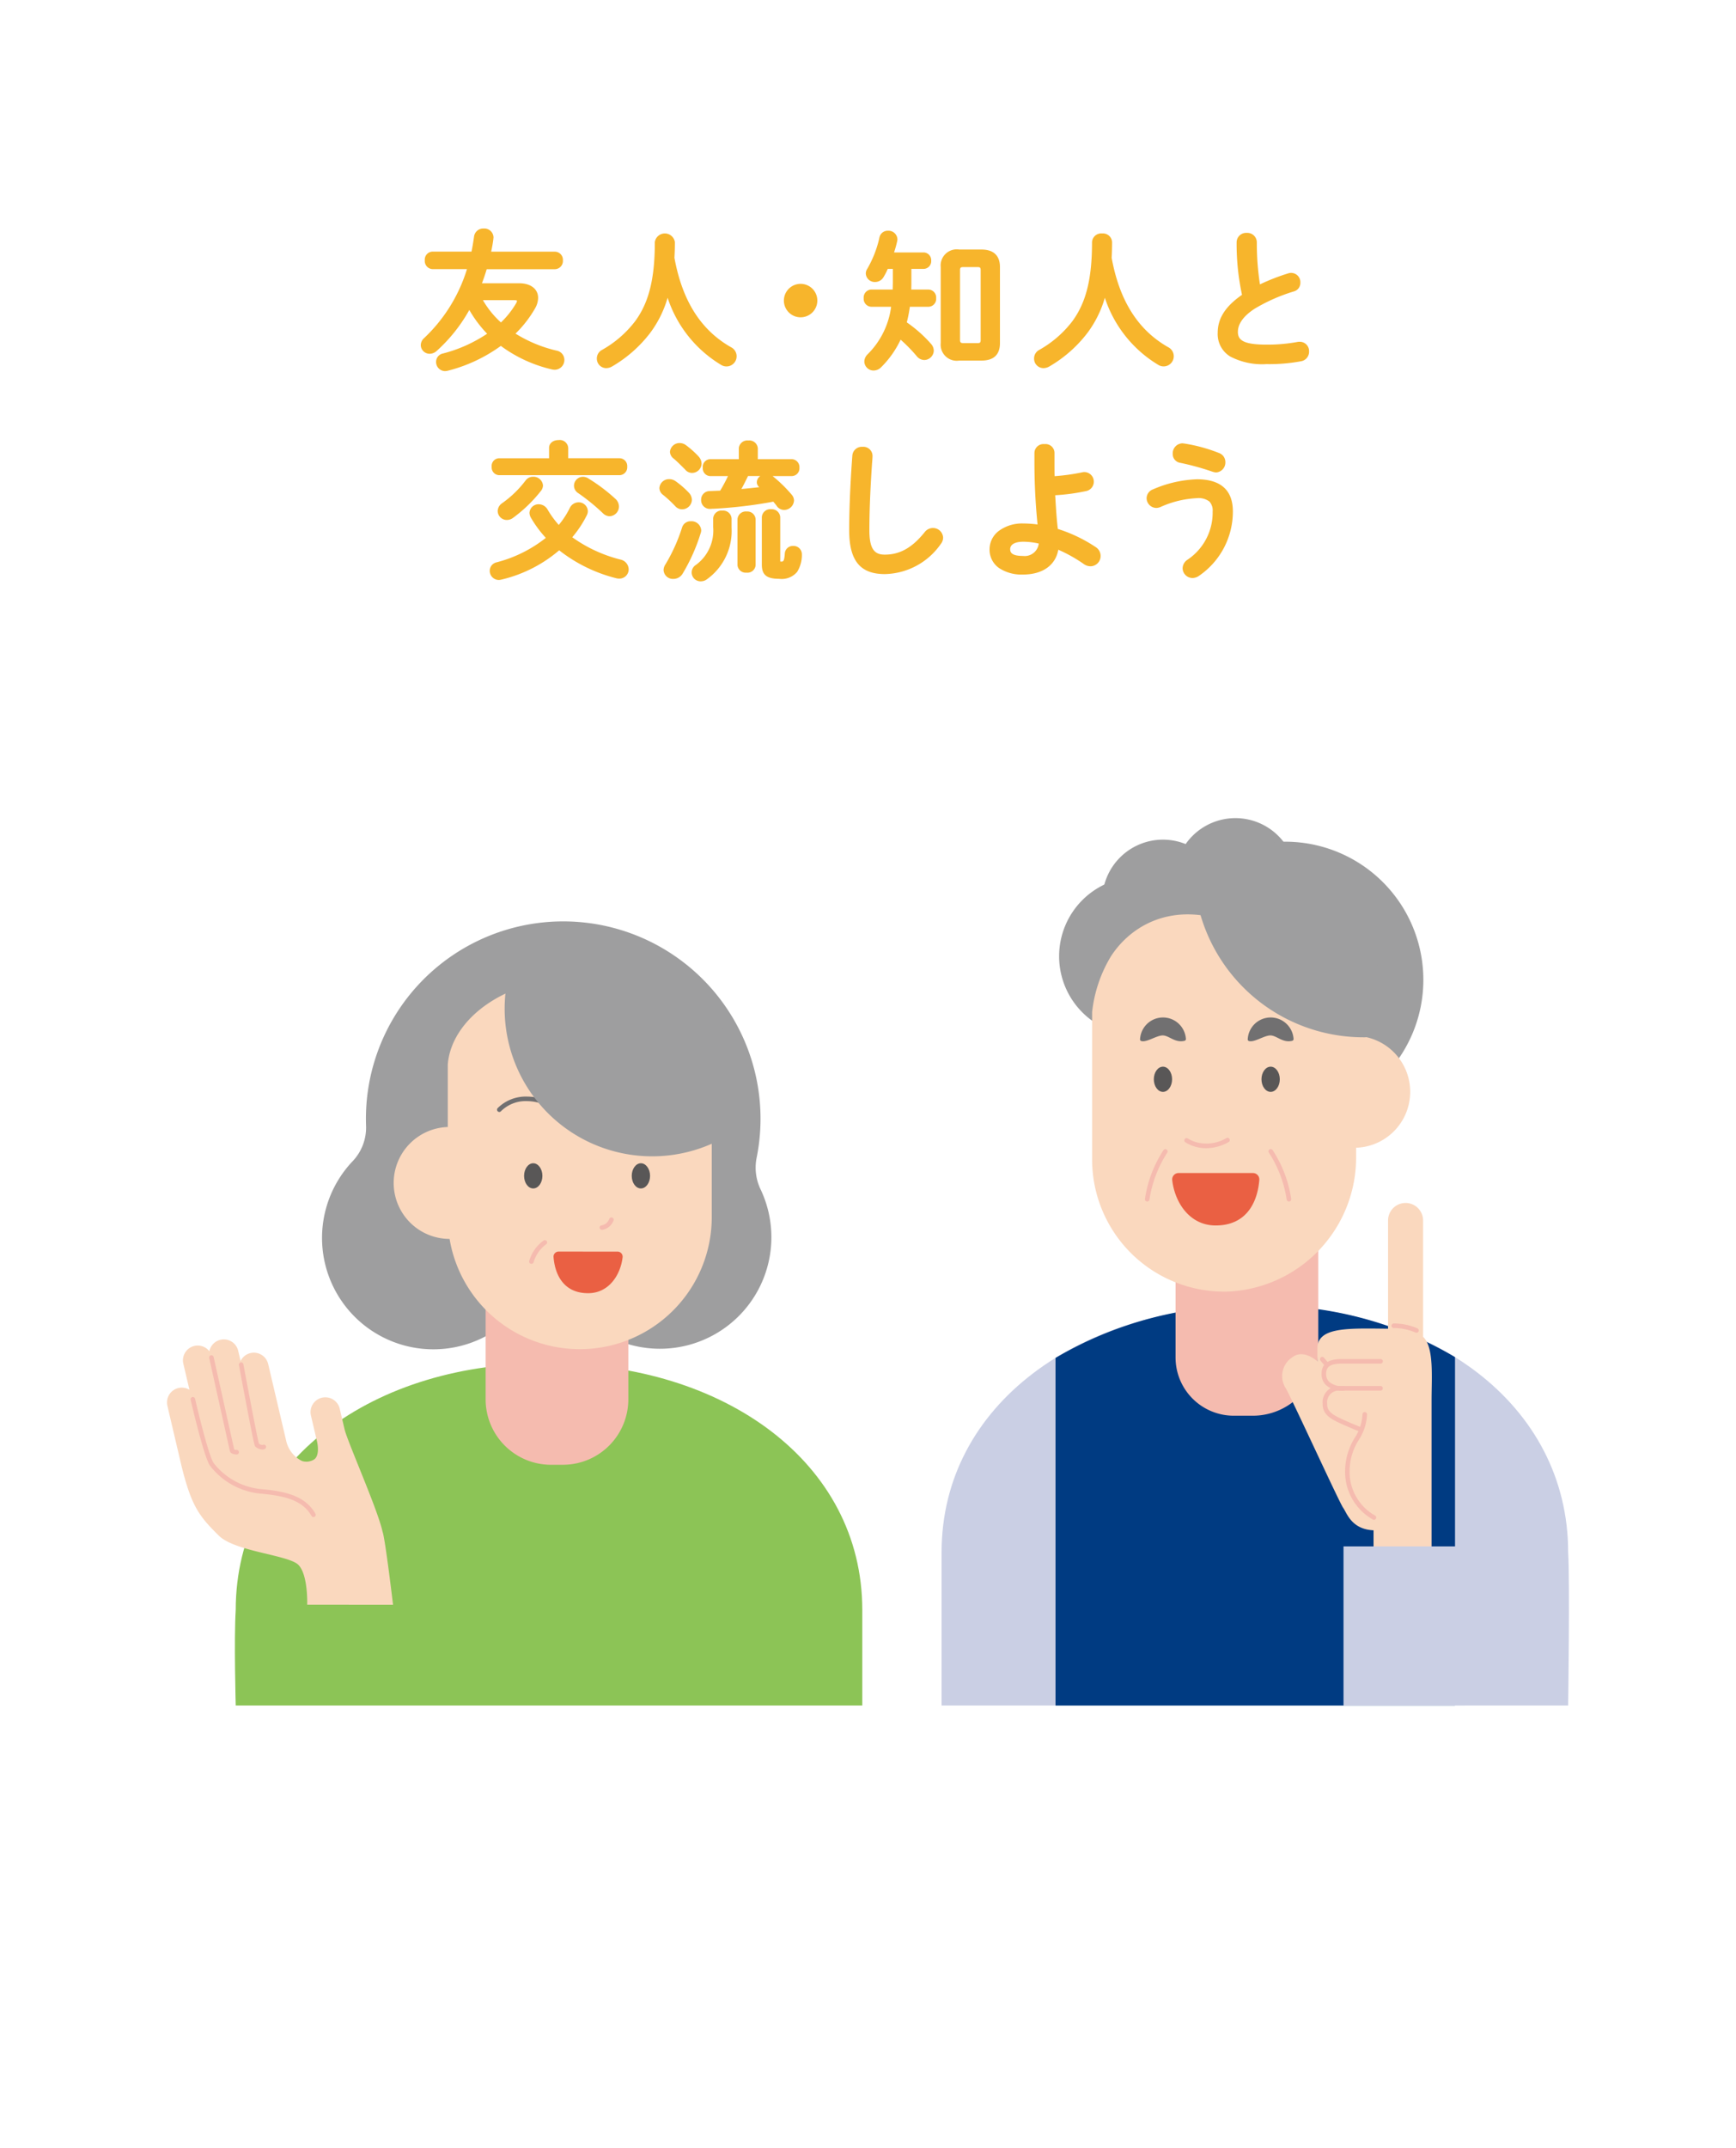
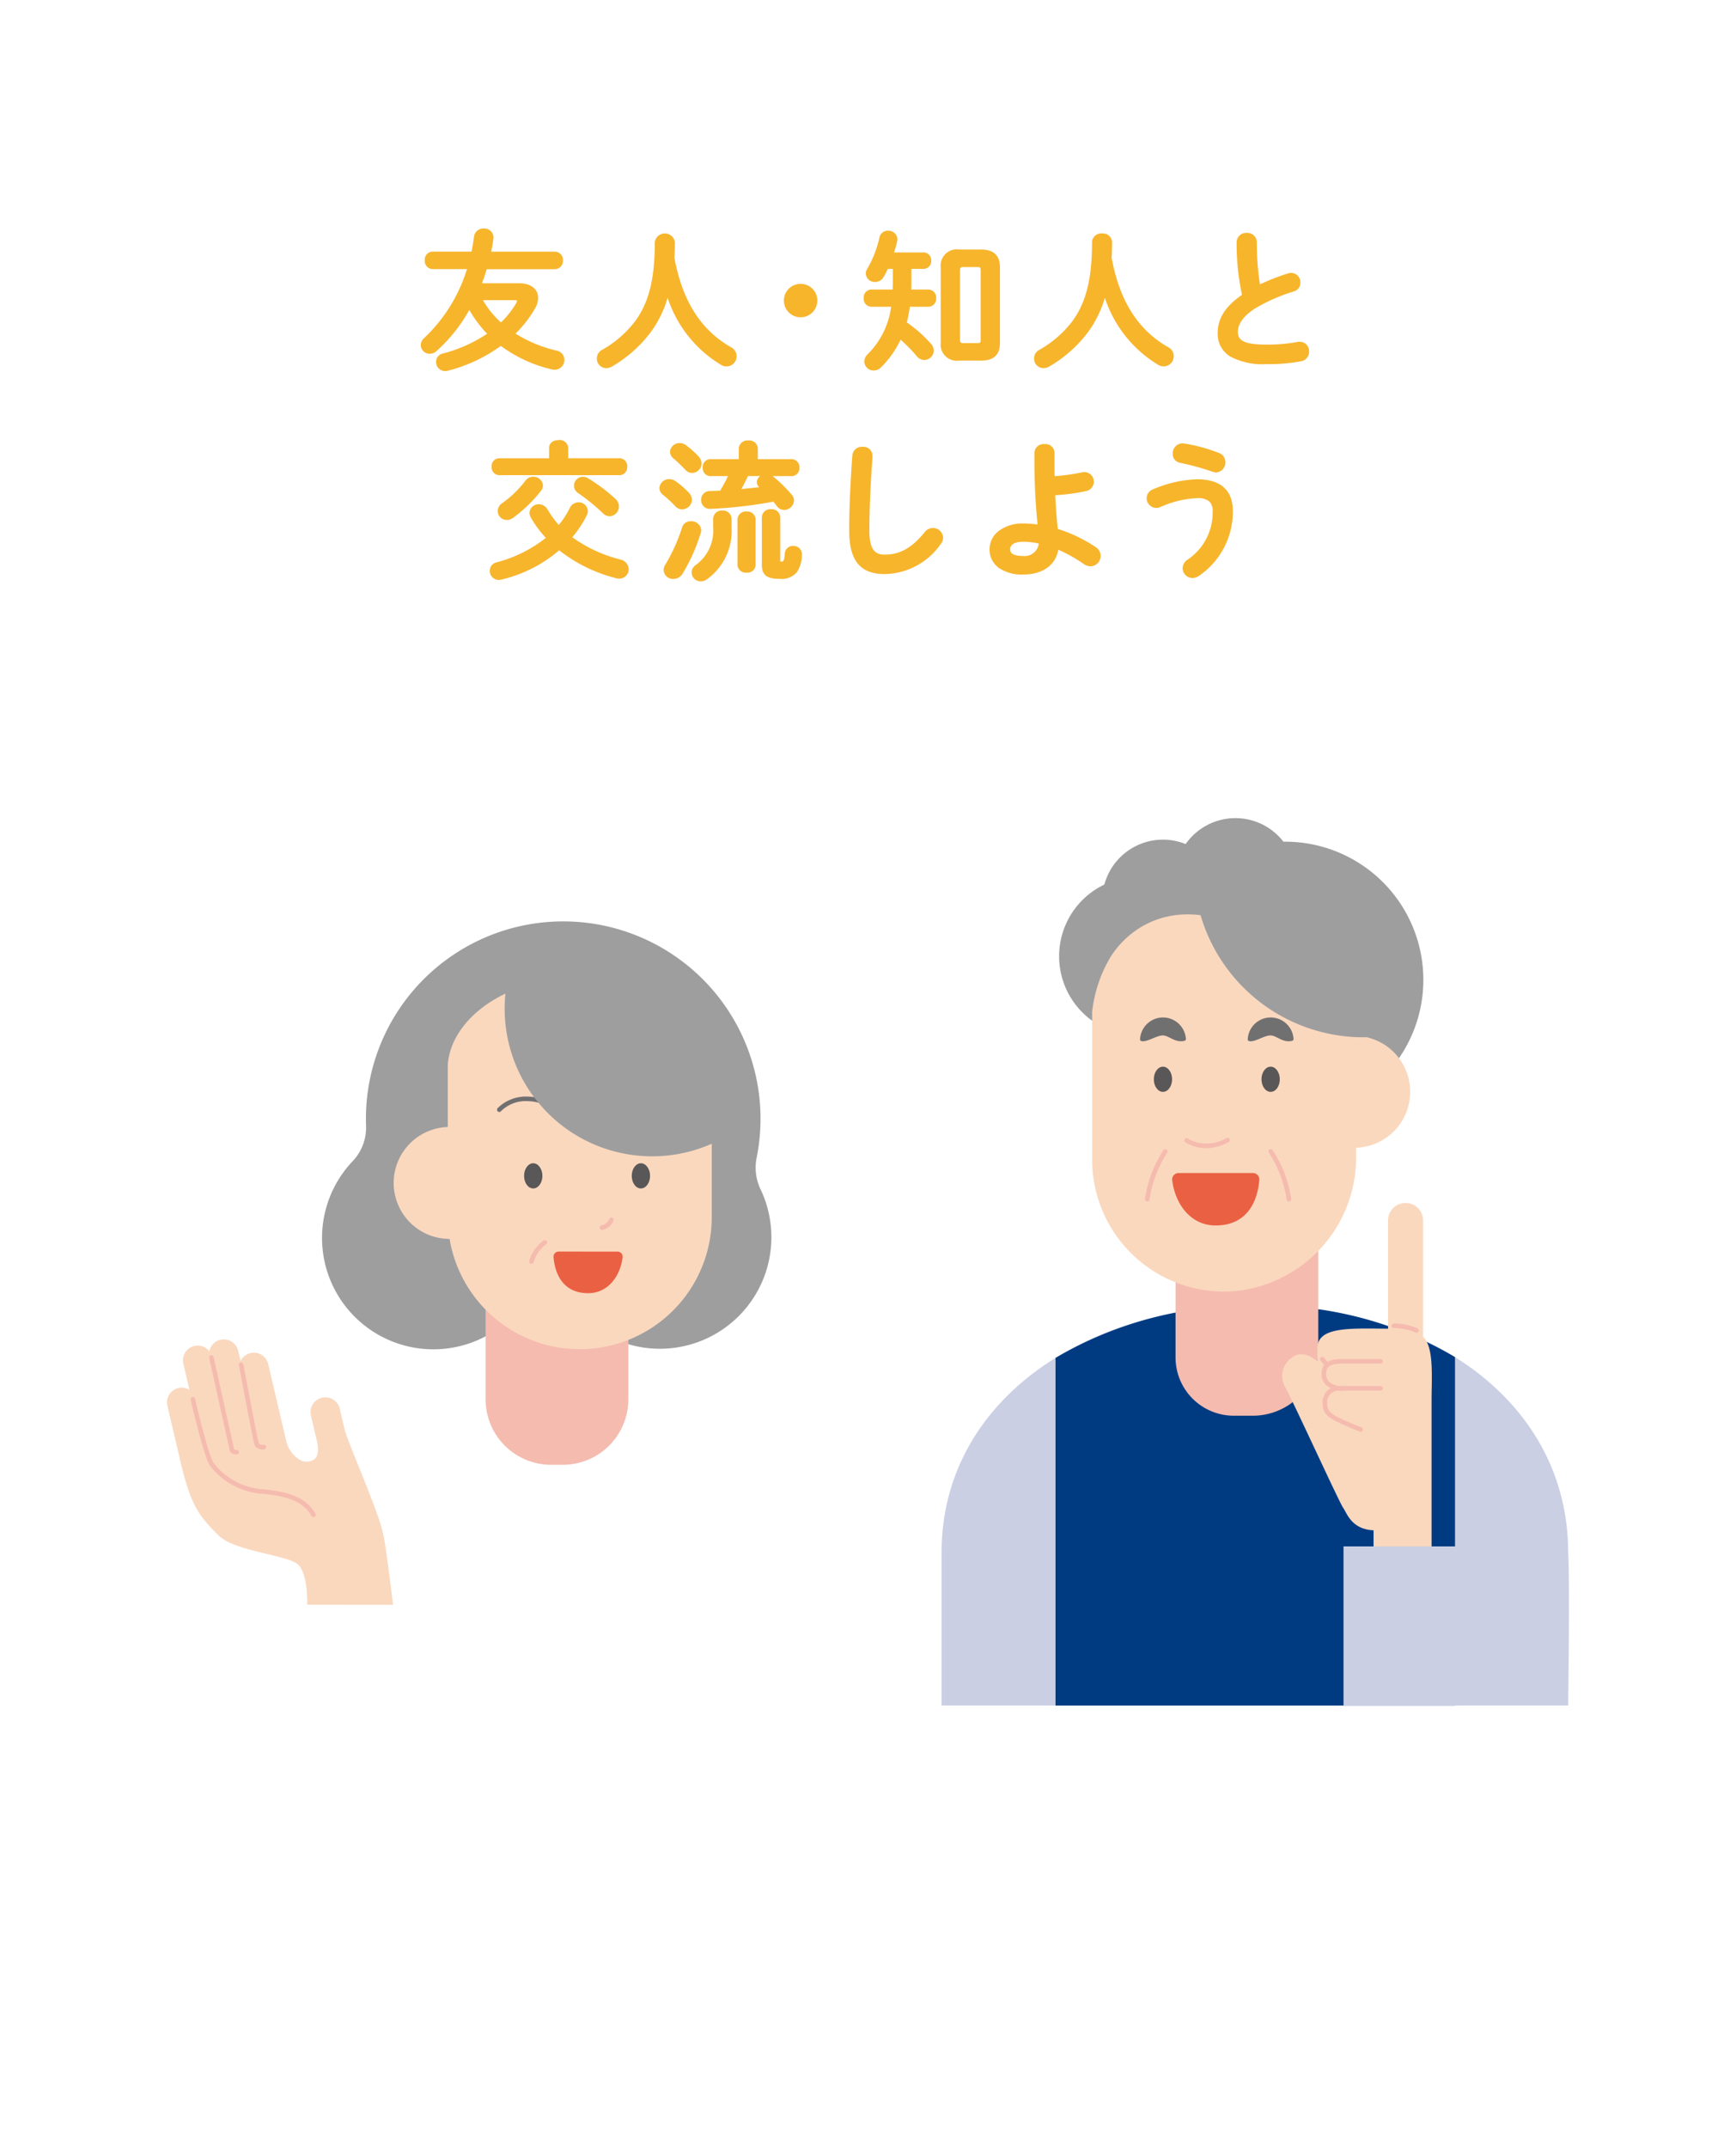
<svg xmlns="http://www.w3.org/2000/svg" width="190" height="235" viewBox="0 0 190 235">
  <defs>
    <clipPath id="clip-path">
      <rect id="長方形_8" data-name="長方形 8" width="153.436" height="161.587" fill="none" />
    </clipPath>
    <clipPath id="clip-tunagaru_02">
      <rect width="190" height="235" />
    </clipPath>
  </defs>
  <g id="tunagaru_02" clip-path="url(#clip-tunagaru_02)">
    <g id="グループ_13" data-name="グループ 13" transform="translate(18.282 25)">
      <g id="グループ_12" data-name="グループ 12" clip-path="url(#clip-path)">
        <path id="パス_90" data-name="パス 90" d="M38.537,6.14c1.2,0,1.924.575,1.924,1.448a2.21,2.21,0,0,1-.33,1.1A12.506,12.506,0,0,1,37.9,11.52a14.859,14.859,0,0,0,4.718,1.99.876.876,0,0,1,.723.855.921.921,0,0,1-.92.938,1.516,1.516,0,0,1-.248-.033,14.889,14.889,0,0,1-5.637-2.616,16.871,16.871,0,0,1-5.868,2.764,1.237,1.237,0,0,1-.229.033A.845.845,0,0,1,29.6,14.6a.788.788,0,0,1,.641-.773,15.666,15.666,0,0,0,5.03-2.287,13.022,13.022,0,0,1-2.186-2.929,17.342,17.342,0,0,1-3.666,4.673,1,1,0,0,1-.673.279.817.817,0,0,1-.822-.789.908.908,0,0,1,.329-.675,17.538,17.538,0,0,0,4.782-7.8H29.07a.736.736,0,0,1-.707-.807.727.727,0,0,1,.707-.806h4.373c.131-.575.229-1.184.311-1.793a.859.859,0,0,1,.9-.74.85.85,0,0,1,.92.839c0,.032-.016.082-.016.132a15.787,15.787,0,0,1-.279,1.562h7.166a.739.739,0,0,1,.724.806.749.749,0,0,1-.724.807H34.872c-.18.625-.394,1.232-.625,1.842ZM34.313,7.686a10.208,10.208,0,0,0,2.235,2.8,9.944,9.944,0,0,0,1.793-2.238.7.7,0,0,0,.114-.345c0-.148-.148-.214-.476-.214Z" fill="#f7b52c" />
        <path id="パス_91" data-name="パス 91" d="M34.658,0a1,1,0,0,1,1.073.991.441.441,0,0,1-.009.078.352.352,0,0,0-.007.054v.019c-.054.439-.135.906-.24,1.391h6.976a.893.893,0,0,1,.876.958.9.9,0,0,1-.876.96H34.986c-.137.464-.3.96-.519,1.537h4.07c1.261,0,2.076.628,2.076,1.6a2.372,2.372,0,0,1-.351,1.178,12.479,12.479,0,0,1-2.124,2.73,14.847,14.847,0,0,0,4.511,1.866,1.03,1.03,0,0,1,.839,1,1.072,1.072,0,0,1-1.073,1.09,1.547,1.547,0,0,1-.277-.036h-.005a15.128,15.128,0,0,1-5.6-2.574,16.959,16.959,0,0,1-5.83,2.722h-.006a1.344,1.344,0,0,1-.26.036,1,1,0,0,1-.992-1.007.937.937,0,0,1,.755-.921,15.7,15.7,0,0,0,4.832-2.162,13.185,13.185,0,0,1-1.949-2.6,17.418,17.418,0,0,1-3.566,4.477,1.15,1.15,0,0,1-.773.317.971.971,0,0,1-.974-.941,1.057,1.057,0,0,1,.378-.787,17.351,17.351,0,0,0,4.678-7.533H29.07a.887.887,0,0,1-.86-.96.879.879,0,0,1,.86-.958h4.251c.1-.475.194-1.007.282-1.661A1.011,1.011,0,0,1,34.658,0Zm.752,1.113a.631.631,0,0,1,.012-.1c0-.01,0-.019,0-.027a.771.771,0,0,0-1.52-.076c-.1.719-.2,1.293-.313,1.807l-.027.119H29.07c-.409,0-.555.352-.555.653a.589.589,0,0,0,.555.655h4.167l-.06.2a17.7,17.7,0,0,1-4.824,7.864.765.765,0,0,0-.28.563.662.662,0,0,0,.669.636.85.85,0,0,0,.57-.239,17.278,17.278,0,0,0,3.636-4.635l.133-.241.133.241a12.906,12.906,0,0,0,2.16,2.895l.129.128-.149.1a15.933,15.933,0,0,1-5.079,2.31.637.637,0,0,0-.527.625.7.7,0,0,0,.687.7,1.131,1.131,0,0,0,.195-.029,16.633,16.633,0,0,0,5.811-2.738l.092-.068.091.07A14.8,14.8,0,0,0,42.2,15.121a1.267,1.267,0,0,0,.216.03.77.77,0,0,0,.768-.785.727.727,0,0,0-.605-.706,15.019,15.019,0,0,1-4.768-2.011l-.158-.105.137-.132A12.3,12.3,0,0,0,40,8.614a2.072,2.072,0,0,0,.31-1.026c0-.8-.679-1.3-1.771-1.3H34.026l.078-.207c.268-.707.465-1.289.621-1.83l.032-.11h7.692a.6.6,0,0,0,.571-.655.587.587,0,0,0-.571-.653H35.092l.042-.186C35.257,2.112,35.35,1.595,35.41,1.112ZM34.056,7.534h3.923c.155,0,.629,0,.629.366a.841.841,0,0,1-.133.419,10.016,10.016,0,0,1-1.821,2.274l-.1.1-.1-.092a10.305,10.305,0,0,1-2.269-2.839Zm4.246.358s-.042-.053-.323-.053H34.574a9.982,9.982,0,0,0,1.97,2.437,9.594,9.594,0,0,0,1.665-2.106A.547.547,0,0,0,38.3,7.9a.03.03,0,0,0,0-.009Z" fill="#f7b52c" />
        <path id="パス_92" data-name="パス 92" d="M61.64,13.114a.958.958,0,1,1-.886,1.7A13.379,13.379,0,0,1,54.77,7.044a11.91,11.91,0,0,1-2,4.278,14.054,14.054,0,0,1-4.126,3.636,1.154,1.154,0,0,1-.575.164.884.884,0,0,1-.872-.9.9.9,0,0,1,.493-.806,11.98,11.98,0,0,0,3.666-3.176c1.414-1.924,2.186-4.407,2.186-8.751a.96.96,0,0,1,1.89,0c0,.608-.016,1.185-.05,1.727.757,4.163,2.5,7.765,6.262,9.9" fill="#f7b52c" />
        <path id="パス_93" data-name="パス 93" d="M48.065,15.274a1.032,1.032,0,0,1-1.024-1.057,1.054,1.054,0,0,1,.57-.939,11.844,11.844,0,0,0,3.619-3.134c1.511-2.057,2.156-4.647,2.156-8.661a1.11,1.11,0,0,1,2.195,0c0,.613-.017,1.191-.049,1.718.859,4.7,2.882,7.9,6.184,9.779a1.11,1.11,0,1,1-1.038,1.961,13.446,13.446,0,0,1-5.892-7.368,11.933,11.933,0,0,1-1.9,3.838,14.251,14.251,0,0,1-4.174,3.678A1.313,1.313,0,0,1,48.065,15.274ZM54.49.847c-.385,0-.8.2-.8.637,0,4.084-.663,6.728-2.216,8.841a12.159,12.159,0,0,1-3.714,3.219.747.747,0,0,0-.415.673.73.73,0,0,0,.719.752,1.011,1.011,0,0,0,.5-.144,13.927,13.927,0,0,0,4.08-3.595,11.682,11.682,0,0,0,1.978-4.223l.13-.527L54.915,7a13.267,13.267,0,0,0,5.913,7.679l0,0a.806.806,0,1,0,.735-1.431c-3.392-1.927-5.465-5.2-6.339-10.01l0-.018V3.2c.033-.526.05-1.1.05-1.717C55.275,1.047,54.868.847,54.49.847Z" fill="#f7b52c" />
        <path id="パス_94" data-name="パス 94" d="M71.017,7.883A1.676,1.676,0,1,1,69.34,6.206a1.684,1.684,0,0,1,1.677,1.677" fill="#f7b52c" />
        <path id="パス_95" data-name="パス 95" d="M69.34,6.053a1.83,1.83,0,1,1-1.828,1.83A1.832,1.832,0,0,1,69.34,6.053Zm0,3.355a1.525,1.525,0,1,0-1.523-1.526A1.527,1.527,0,0,0,69.34,9.408Z" fill="#f7b52c" />
        <path id="パス_96" data-name="パス 96" d="M82.81,2.767a.69.69,0,0,1,.673.741.7.7,0,0,1-.673.755h-1.5v1.76c0,.264-.016.544-.016.807h2.056a.716.716,0,0,1,.672.789.715.715,0,0,1-.672.79H81.165a14.926,14.926,0,0,1-.377,1.925A14.361,14.361,0,0,1,83.5,12.72a.986.986,0,0,1,.262.641.9.9,0,0,1-.886.871.93.93,0,0,1-.707-.361,16.736,16.736,0,0,0-1.94-1.958,10.515,10.515,0,0,1-2.17,3.142,1.008,1.008,0,0,1-.722.33.862.862,0,0,1-.872-.839,1,1,0,0,1,.329-.691,9.19,9.19,0,0,0,2.63-5.446H77.057a.715.715,0,0,1-.658-.79.715.715,0,0,1,.658-.789h2.515c0-.313.016-.641.016-.955V4.263h-.806a7.731,7.731,0,0,1-.493.971A.907.907,0,0,1,77.5,5.7a.825.825,0,0,1-.87-.757.752.752,0,0,1,.132-.443,12.182,12.182,0,0,0,1.363-3.5A.757.757,0,0,1,78.914.4a.817.817,0,0,1,.872.774,1.373,1.373,0,0,1-.034.231,11.905,11.905,0,0,1-.393,1.365ZM86.7,14.3c-1.281,0-1.872-.641-1.872-1.76V4.215c0-1.119.591-1.76,1.872-1.76h2.433c1.3,0,1.874.641,1.874,1.76v8.323c0,1.235-.674,1.76-1.874,1.76Zm2.006-1.612c.345,0,.492-.114.492-.493V4.561c0-.38-.147-.494-.492-.494H87.131c-.327,0-.493.114-.493.494v7.632c0,.345.15.493.493.493Z" fill="#f7b52c" />
        <path id="パス_97" data-name="パス 97" d="M78.914.245a.972.972,0,0,1,1.024.927,1.2,1.2,0,0,1-.03.224l-.007.036a11.826,11.826,0,0,1-.33,1.184H82.81a.846.846,0,0,1,.825.894.844.844,0,0,1-.825.908H81.465V6.023c0,.134,0,.274-.008.409,0,.081,0,.164-.006.246h1.9a.864.864,0,0,1,.825.941.864.864,0,0,1-.825.943H81.3a15,15,0,0,1-.336,1.706,14.543,14.543,0,0,1,2.654,2.354,1.142,1.142,0,0,1,.3.74,1.058,1.058,0,0,1-1.039,1.024,1.081,1.081,0,0,1-.822-.414,16.955,16.955,0,0,0-1.77-1.811,10.59,10.59,0,0,1-2.116,3,1.168,1.168,0,0,1-.83.375,1.01,1.01,0,0,1-1.025-.991,1.152,1.152,0,0,1,.374-.8,8.934,8.934,0,0,0,2.559-5.185H77.057a.87.87,0,0,1-.811-.943.869.869,0,0,1,.811-.941h2.364c0-.11,0-.22.007-.328,0-.157.008-.319.008-.474V4.416h-.554a7.59,7.59,0,0,1-.463.9,1.066,1.066,0,0,1-.919.534.976.976,0,0,1-1.022-.909.908.908,0,0,1,.156-.525A11.97,11.97,0,0,0,77.976.958.914.914,0,0,1,78.914.245Zm3.9,3.866a.545.545,0,0,0,.521-.6.542.542,0,0,0-.521-.589H79.144l.071-.2A11.76,11.76,0,0,0,79.6,1.369l.006-.033a1.011,1.011,0,0,0,.024-.165A.665.665,0,0,0,78.914.55a.615.615,0,0,0-.641.477,12.279,12.279,0,0,1-1.381,3.547l0,.007a.6.6,0,0,0-.105.357.68.68,0,0,0,.717.6.755.755,0,0,0,.658-.386,7.512,7.512,0,0,0,.484-.953l.04-.092h1.059V5.875c0,.159,0,.323-.008.482s-.008.318-.008.473v.153H77.057c-.332,0-.506.32-.506.637s.174.637.506.637H79.6l-.027.176A9.3,9.3,0,0,1,76.9,13.964a.852.852,0,0,0-.283.582.713.713,0,0,0,.72.686.86.86,0,0,0,.614-.285,10.311,10.311,0,0,0,2.139-3.1l.083-.183.154.129a16.962,16.962,0,0,1,1.96,1.978.785.785,0,0,0,.59.306.745.745,0,0,0,.734-.719.836.836,0,0,0-.226-.543,14.157,14.157,0,0,0-2.68-2.357l-.091-.06.027-.105a14.686,14.686,0,0,0,.373-1.905l.017-.134h2.323c.357,0,.52-.33.52-.637s-.163-.637-.52-.637H81.145V6.83c0-.134,0-.273.008-.407s.008-.27.008-.4V4.111ZM86.7,2.3h2.433c1.326,0,2.027.661,2.027,1.912v8.323c0,1.269-.682,1.913-2.027,1.913H86.7a1.762,1.762,0,0,1-2.024-1.913V4.215A1.762,1.762,0,0,1,86.7,2.3Zm2.433,11.843c1.174,0,1.722-.511,1.722-1.608V4.215c0-1.082-.563-1.608-1.722-1.608H86.7c-1.157,0-1.719.526-1.719,1.608v8.323c0,1.082.562,1.608,1.719,1.608ZM87.131,3.915H88.71c.446,0,.645.2.645.646v7.632c0,.446-.2.645-.645.645H87.131a.572.572,0,0,1-.645-.645V4.561A.563.563,0,0,1,87.131,3.915Zm1.579,8.619c.259,0,.34-.047.34-.34V4.561c0-.294-.081-.341-.34-.341H87.131c-.267,0-.34.073-.34.341v7.632c0,.261.08.34.34.34Z" fill="#f7b52c" />
        <path id="パス_98" data-name="パス 98" d="M109.494,13.114a.958.958,0,1,1-.888,1.7,13.372,13.372,0,0,1-5.982-7.766,11.9,11.9,0,0,1-2.006,4.278,14.029,14.029,0,0,1-4.126,3.636,1.143,1.143,0,0,1-.575.164.883.883,0,0,1-.87-.9.9.9,0,0,1,.493-.806,11.976,11.976,0,0,0,3.665-3.176c1.413-1.924,2.185-4.407,2.185-8.751a.961.961,0,0,1,1.891,0c0,.608-.016,1.185-.049,1.727.755,4.163,2.5,7.765,6.262,9.9" fill="#f7b52c" />
        <path id="パス_99" data-name="パス 99" d="M95.917,15.274a1.031,1.031,0,0,1-1.023-1.057,1.054,1.054,0,0,1,.57-.939,11.842,11.842,0,0,0,3.618-3.134c1.511-2.057,2.155-4.647,2.155-8.661a1.006,1.006,0,0,1,1.106-.942,1,1,0,0,1,1.09.942c0,.608-.016,1.186-.048,1.718.857,4.7,2.88,7.9,6.184,9.78a1.11,1.11,0,1,1-1.041,1.96,13.435,13.435,0,0,1-5.888-7.367,11.915,11.915,0,0,1-1.9,3.839,14.232,14.232,0,0,1-4.174,3.678A1.3,1.3,0,0,1,95.917,15.274ZM102.344.847c-.386,0-.8.2-.8.637,0,4.083-.662,6.728-2.215,8.841a12.157,12.157,0,0,1-3.713,3.219.747.747,0,0,0-.415.673.729.729,0,0,0,.718.752,1,1,0,0,0,.5-.143,13.908,13.908,0,0,0,4.08-3.6,11.672,11.672,0,0,0,1.98-4.224l.13-.527.163.518a13.261,13.261,0,0,0,5.911,7.679.822.822,0,0,0,.419.111.831.831,0,0,0,.8-.816.813.813,0,0,0-.48-.723c-3.394-1.928-5.467-5.2-6.339-10.01l0-.018V3.2c.032-.531.049-1.109.049-1.718C103.129,1.047,102.722.847,102.344.847Z" fill="#f7b52c" />
        <path id="パス_100" data-name="パス 100" d="M117.214,1.517a.956.956,0,0,1,1.907,0,28.959,28.959,0,0,0,.378,4.821,22.3,22.3,0,0,1,3.238-1.283.863.863,0,0,1,1.15.871.81.81,0,0,1-.607.807,19.4,19.4,0,0,0-4.325,1.908c-1.412.921-1.906,1.826-1.906,2.665,0,1.019.676,1.546,3.289,1.546a18.113,18.113,0,0,0,3.4-.3.926.926,0,0,1,.213-.018.867.867,0,0,1,.888.905.9.9,0,0,1-.738.921,18.948,18.948,0,0,1-3.78.313c-3.454,0-5.178-1.052-5.178-3.274,0-1.349.625-2.681,2.679-4.079a26.215,26.215,0,0,1-.609-5.808" fill="#f7b52c" />
        <path id="パス_101" data-name="パス 101" d="M118.168.477a1.042,1.042,0,0,1,1.106,1.04,29.3,29.3,0,0,0,.342,4.595,22.576,22.576,0,0,1,3.076-1.2,1.014,1.014,0,0,1,1.347,1.017.963.963,0,0,1-.714.953,19.157,19.157,0,0,0-4.288,1.891c-1.217.794-1.835,1.648-1.835,2.536,0,.86.525,1.394,3.136,1.394a17.986,17.986,0,0,0,3.372-.292,1.065,1.065,0,0,1,.242-.021,1.016,1.016,0,0,1,1.04,1.057,1.052,1.052,0,0,1-.857,1.07,18.829,18.829,0,0,1-3.813.317A7.516,7.516,0,0,1,116.357,14a2.871,2.871,0,0,1-1.365-2.6c0-1.569.846-2.889,2.66-4.146a26.4,26.4,0,0,1-.59-5.741A1.042,1.042,0,0,1,118.168.477Zm1.215,6.088-.035-.2a29.243,29.243,0,0,1-.38-4.847.74.74,0,0,0-.8-.734.732.732,0,0,0-.8.734,25.987,25.987,0,0,0,.605,5.774l.023.1-.086.059C116.127,8.664,115.3,9.92,115.3,11.4a2.552,2.552,0,0,0,1.222,2.341,7.342,7.342,0,0,0,3.8.78,18.541,18.541,0,0,0,3.749-.31.75.75,0,0,0,.616-.772.714.714,0,0,0-.735-.753.784.784,0,0,0-.181.015,18.3,18.3,0,0,1-3.433.3,6.16,6.16,0,0,1-2.7-.408,1.319,1.319,0,0,1-.746-1.29c0-1,.665-1.938,1.975-2.793a19.472,19.472,0,0,1,4.363-1.926.656.656,0,0,0,.5-.662.71.71,0,0,0-.948-.727,22.186,22.186,0,0,0-3.22,1.276Z" fill="#f7b52c" />
        <path id="パス_102" data-name="パス 102" d="M49.589,36.356a.97.97,0,0,1,.79.921.865.865,0,0,1-.9.873,1.231,1.231,0,0,1-.33-.05,16.547,16.547,0,0,1-6.229-3.093,14.923,14.923,0,0,1-6.361,3.257,1.222,1.222,0,0,1-.246.033.854.854,0,0,1-.838-.855.788.788,0,0,1,.625-.773,14.708,14.708,0,0,0,5.588-2.813,12.194,12.194,0,0,1-1.726-2.3.983.983,0,0,1-.132-.444.841.841,0,0,1,.872-.791.961.961,0,0,1,.821.494,10.281,10.281,0,0,0,1.365,1.844,9.292,9.292,0,0,0,1.331-2.008.92.92,0,0,1,.821-.543.843.843,0,0,1,.872.806.872.872,0,0,1-.1.394,11.748,11.748,0,0,1-1.675,2.485,15.584,15.584,0,0,0,5.456,2.566M41.964,24c0-.477.443-.707.9-.707s.888.23.888.707v1.285h5.787a.7.7,0,0,1,.672.773.71.71,0,0,1-.672.773h-13.2a.7.7,0,0,1-.657-.773.689.689,0,0,1,.657-.773h5.623Zm-1.891,3.307a.889.889,0,0,1,.921.791.842.842,0,0,1-.214.541,15.555,15.555,0,0,1-3.008,2.9.977.977,0,0,1-.592.2.839.839,0,0,1-.839-.822.914.914,0,0,1,.429-.741,11.685,11.685,0,0,0,2.6-2.517.847.847,0,0,1,.706-.345m8.891,2.369a1,1,0,0,1,.345.741.917.917,0,0,1-.87.905.927.927,0,0,1-.641-.3,22.024,22.024,0,0,0-2.728-2.22.807.807,0,0,1-.378-.675.834.834,0,0,1,.821-.823.986.986,0,0,1,.527.165,18.74,18.74,0,0,1,2.924,2.2" fill="#f7b52c" />
        <path id="パス_103" data-name="パス 103" d="M36.309,38.45a1,1,0,0,1-.99-1.007.946.946,0,0,1,.738-.92,14.552,14.552,0,0,0,5.4-2.679,12.385,12.385,0,0,1-1.636-2.213,1.128,1.128,0,0,1-.153-.52.988.988,0,0,1,1.024-.943,1.117,1.117,0,0,1,.951.566,10.225,10.225,0,0,0,1.23,1.694,9.054,9.054,0,0,0,1.2-1.844,1.077,1.077,0,0,1,.958-.629,1,1,0,0,1,1.025.958,1.017,1.017,0,0,1-.116.462,11.975,11.975,0,0,1-1.59,2.4,15.5,15.5,0,0,0,5.276,2.441,1.129,1.129,0,0,1,.9,1.068A1.019,1.019,0,0,1,49.475,38.3a1.386,1.386,0,0,1-.372-.056,16.654,16.654,0,0,1-6.184-3.04,15.013,15.013,0,0,1-6.329,3.206A1.37,1.37,0,0,1,36.309,38.45ZM40.7,30.471a.694.694,0,0,0-.719.639.839.839,0,0,0,.113.37,12.068,12.068,0,0,0,1.7,2.272l.112.117-.124.1a14.756,14.756,0,0,1-5.646,2.843.64.64,0,0,0-.513.626.7.7,0,0,0,.685.7,1.092,1.092,0,0,0,.215-.03,14.683,14.683,0,0,0,6.291-3.222l.1-.086.1.082a16.3,16.3,0,0,0,6.172,3.064,1.084,1.084,0,0,0,.291.045.712.712,0,0,0,.751-.721.819.819,0,0,0-.678-.774,15.572,15.572,0,0,1-5.51-2.593l-.127-.1.107-.121a11.6,11.6,0,0,0,1.653-2.453.719.719,0,0,0,.084-.325.692.692,0,0,0-.72-.653.771.771,0,0,0-.686.461A9.408,9.408,0,0,1,43,32.755l-.111.129-.116-.124a10.413,10.413,0,0,1-1.385-1.871A.807.807,0,0,0,40.7,30.471ZM37.18,31.886a1,1,0,0,1-.992-.975,1.073,1.073,0,0,1,.492-.865,11.514,11.514,0,0,0,2.565-2.486,1,1,0,0,1,.827-.405,1.046,1.046,0,0,1,1.074.943,1,1,0,0,1-.249.638,15.607,15.607,0,0,1-3.038,2.925A1.127,1.127,0,0,1,37.18,31.886Zm2.893-4.425a.7.7,0,0,0-.583.283A11.818,11.818,0,0,1,36.857,30.3a.766.766,0,0,0-.364.616.687.687,0,0,0,.687.67.828.828,0,0,0,.5-.165,15.529,15.529,0,0,0,2.979-2.869.694.694,0,0,0,.182-.447A.744.744,0,0,0,40.073,27.461Zm8.366,4.015a1.078,1.078,0,0,1-.749-.341,21.812,21.812,0,0,0-2.708-2.2.96.96,0,0,1-.443-.8.988.988,0,0,1,.974-.976,1.132,1.132,0,0,1,.608.189,19.015,19.015,0,0,1,2.947,2.222,1.144,1.144,0,0,1,.393.852A1.068,1.068,0,0,1,48.439,31.476Zm-2.926-4.015a.679.679,0,0,0-.669.67.656.656,0,0,0,.312.549A22.128,22.128,0,0,1,47.9,30.917a.779.779,0,0,0,.534.253.765.765,0,0,0,.717-.753.855.855,0,0,0-.3-.629,18.684,18.684,0,0,0-2.9-2.184A.838.838,0,0,0,45.513,27.461Zm4.028-.476h-13.2a.849.849,0,0,1-.81-.925.835.835,0,0,1,.81-.926h5.471V24c0-.506.434-.859,1.055-.859a.929.929,0,0,1,1.04.859v1.132h5.635a.854.854,0,0,1,.824.926A.864.864,0,0,1,49.541,26.985Zm-13.2-1.546c-.372,0-.5.334-.5.621s.158.621.5.621h13.2a.567.567,0,0,0,.52-.621c0-.309-.161-.621-.52-.621H43.6V24c0-.438-.462-.555-.735-.555-.373,0-.75.171-.75.555v1.438Z" fill="#f7b52c" />
        <path id="パス_104" data-name="パス 104" d="M57.011,29.019a1.023,1.023,0,0,1,.279.657.923.923,0,0,1-.92.889.842.842,0,0,1-.625-.28,13.182,13.182,0,0,0-1.363-1.266.794.794,0,0,1-.345-.625.9.9,0,0,1,.936-.823,1.024,1.024,0,0,1,.577.181,9.667,9.667,0,0,1,1.461,1.267m.329,3.158a.9.9,0,0,1,.97.839.783.783,0,0,1-.05.262A19.9,19.9,0,0,1,56.3,37.671a1.025,1.025,0,0,1-.886.51.868.868,0,0,1-.92-.821,1.006,1.006,0,0,1,.18-.528,18.98,18.98,0,0,0,1.84-4.079.816.816,0,0,1,.822-.576m.741-7.124a1.047,1.047,0,0,1,.279.659.892.892,0,0,1-.888.872.8.8,0,0,1-.641-.312c-.427-.428-.92-.923-1.3-1.235a.814.814,0,0,1-.328-.609.891.891,0,0,1,.92-.805,1.011,1.011,0,0,1,.575.2,10,10,0,0,1,1.382,1.232m1.84,6.663a.868.868,0,0,1,1.709.016v1A6.351,6.351,0,0,1,59,38.247a.952.952,0,0,1-.593.2.816.816,0,0,1-.443-1.515,4.806,4.806,0,0,0,1.956-4.259Zm3.567-4.787c-.28.592-.575,1.185-.9,1.744.854-.066,1.708-.165,2.563-.263l-.262-.264a.542.542,0,0,1-.182-.394.862.862,0,0,1,.9-.741,1.015,1.015,0,0,1,.608.214,15.45,15.45,0,0,1,2.038,1.992.842.842,0,0,1,.214.541.933.933,0,0,1-.92.873.836.836,0,0,1-.675-.346c-.132-.181-.295-.379-.461-.575a49.191,49.191,0,0,1-6.607.789c-.131,0-.311.016-.411.016a.794.794,0,0,1-.788-.823.783.783,0,0,1,.788-.821l1.234-.05a17.573,17.573,0,0,0,1-1.892H59.444a.7.7,0,0,1-.657-.773.689.689,0,0,1,.657-.773h3.287V24.034c0-.461.444-.691.888-.691s.887.23.887.691v1.349h3.88a.71.71,0,0,1,.673.773.7.7,0,0,1-.673.773Zm-.9,4.887a.755.755,0,0,1,.838-.708.746.746,0,0,1,.838.708v5.016c0,.428-.411.658-.838.658-.411,0-.838-.23-.838-.658Zm4.371,4.539c0,.182.05.231.263.231.33,0,.477-.1.543-1.02a.725.725,0,0,1,.755-.691.756.756,0,0,1,.806.707,3.384,3.384,0,0,1-.477,1.876c-.329.443-.8.707-1.874.707-1.281,0-1.725-.4-1.725-1.4V31.584a.866.866,0,0,1,1.709,0Z" fill="#f7b52c" />
        <path id="パス_105" data-name="パス 105" d="M63.619,23.191a.932.932,0,0,1,1.04.843v1.2h3.728a.865.865,0,0,1,.826.926.855.855,0,0,1-.826.925H66.278l.03.022a15.467,15.467,0,0,1,2.065,2.019.993.993,0,0,1,.247.636,1.091,1.091,0,0,1-1.072,1.026.989.989,0,0,1-.794-.4l0-.006c-.121-.166-.27-.347-.4-.5a49.454,49.454,0,0,1-6.539.775h-.009c-.066,0-.146,0-.224.009s-.137.007-.187.007a.95.95,0,0,1-.941-.976.935.935,0,0,1,.936-.973l1.151-.047a16.972,16.972,0,0,0,.85-1.59H59.444a.849.849,0,0,1-.81-.925.835.835,0,0,1,.81-.926h3.134v-1.2A.933.933,0,0,1,63.619,23.191Zm4.767,3.586a.55.55,0,0,0,.521-.62.567.567,0,0,0-.521-.621H64.354v-1.5c0-.37-.381-.538-.735-.538s-.736.169-.736.538v1.5H59.444c-.372,0-.5.334-.5.621s.158.62.5.62h2.424l-.1.216A17.62,17.62,0,0,1,60.758,28.9l-.043.069-1.315.053a.634.634,0,0,0-.642.669.641.641,0,0,0,.636.67c.042,0,.1,0,.171-.007s.163-.009.236-.009a49,49,0,0,0,6.583-.786l.088-.017.058.068c.141.166.32.382.466.581a.688.688,0,0,0,.554.286.785.785,0,0,0,.768-.721.69.69,0,0,0-.179-.444,15.365,15.365,0,0,0-2.015-1.97.858.858,0,0,0-.513-.181.711.711,0,0,0-.753.589.387.387,0,0,0,.137.286l.484.488-.4.045c-.814.093-1.656.19-2.485.254l-.291.023.148-.252c.354-.6.666-1.242.9-1.732l.041-.087Zm-3.461.305H63.584c-.2.413-.444.918-.724,1.416.653-.056,1.312-.129,1.957-.2l-.041-.041a.69.69,0,0,1-.226-.5A.852.852,0,0,1,64.925,27.082Zm-8.8-3.611a1.16,1.16,0,0,1,.665.227,10.174,10.174,0,0,1,1.4,1.252l0,.005a1.2,1.2,0,0,1,.315.757,1.046,1.046,0,0,1-1.04,1.024.951.951,0,0,1-.755-.363l-.009-.009c-.424-.425-.9-.906-1.273-1.21a.951.951,0,0,1-.384-.727A1.047,1.047,0,0,1,56.124,23.471Zm1.842,1.683a9.849,9.849,0,0,0-1.357-1.209.862.862,0,0,0-.486-.169.746.746,0,0,0-.768.653.672.672,0,0,0,.275.493c.378.311.864.8,1.292,1.228l.028.029a.651.651,0,0,0,.521.253.738.738,0,0,0,.736-.719A.879.879,0,0,0,57.966,25.154Zm-2.993,2.265a1.177,1.177,0,0,1,.662.207,9.8,9.8,0,0,1,1.489,1.291,1.161,1.161,0,0,1,.319.76,1.072,1.072,0,0,1-1.073,1.041.994.994,0,0,1-.737-.329,13.2,13.2,0,0,0-1.347-1.251.942.942,0,0,1-.4-.743A1.051,1.051,0,0,1,54.973,27.419Zm1.4,2.994a.772.772,0,0,0,.768-.736.86.86,0,0,0-.242-.558,9.453,9.453,0,0,0-1.432-1.241.875.875,0,0,0-.49-.154.744.744,0,0,0-.784.671.647.647,0,0,0,.288.506,13.509,13.509,0,0,1,1.382,1.284A.69.69,0,0,0,56.37,30.413Zm9.731.3a.921.921,0,0,1,1.007.875v4.771a.347.347,0,0,0,.005.07.435.435,0,0,0,.105.009c.211,0,.328,0,.391-.878a.876.876,0,0,1,.907-.833.907.907,0,0,1,.959.859,3.528,3.528,0,0,1-.509,1.969,2.2,2.2,0,0,1-1.995.767c-1.351,0-1.877-.435-1.877-1.552V31.584A.922.922,0,0,1,66.1,30.709Zm1.117,6.03c-.3,0-.415-.111-.415-.383V31.584c0-.392-.364-.571-.7-.571s-.7.179-.7.571v5.182c0,.808.251,1.247,1.573,1.247,1.056,0,1.464-.258,1.752-.645a3.2,3.2,0,0,0,.447-1.785.607.607,0,0,0-.654-.555.574.574,0,0,0-.6.549C67.848,36.489,67.7,36.739,67.218,36.739Zm-6.443-5.882a.922.922,0,0,1,1.007.875v1a6.493,6.493,0,0,1-2.693,5.634,1.1,1.1,0,0,1-.681.226.968.968,0,0,1-.531-1.792,4.657,4.657,0,0,0,1.892-4.134v-.955A.916.916,0,0,1,60.775,30.857Zm-2.367,7.436a.8.8,0,0,0,.5-.168,6.206,6.206,0,0,0,2.568-5.388v-1c0-.392-.364-.57-.7-.57s-.7.19-.7.555v.955a4.937,4.937,0,0,1-2.018,4.382.713.713,0,0,0-.333.569A.7.7,0,0,0,58.408,38.293Zm5.014-7.337a.9.9,0,0,1,.991.861v5.016a.89.89,0,0,1-.991.811.9.9,0,0,1-.991-.811V31.816A.906.906,0,0,1,63.422,30.956Zm0,6.382c.33,0,.685-.158.685-.506V31.816c0-.41-.369-.556-.685-.556s-.686.174-.686.556v5.016C62.736,37.16,63.09,37.338,63.422,37.338ZM57.34,32.025a1.056,1.056,0,0,1,1.122.991.932.932,0,0,1-.057.309,19.973,19.973,0,0,1-1.972,4.427,1.177,1.177,0,0,1-1.015.582,1.019,1.019,0,0,1-1.073-.974,1.147,1.147,0,0,1,.2-.61,18.8,18.8,0,0,0,1.824-4.044A.965.965,0,0,1,57.34,32.025Zm-1.922,6a.866.866,0,0,0,.757-.439,19.639,19.639,0,0,0,1.939-4.355l0-.006a.634.634,0,0,0,.042-.212.757.757,0,0,0-.817-.687.674.674,0,0,0-.677.47,19.124,19.124,0,0,1-1.857,4.115.864.864,0,0,0-.156.445A.719.719,0,0,0,55.418,38.029Z" fill="#f7b52c" />
        <path id="パス_106" data-name="パス 106" d="M75.16,24.856a.882.882,0,0,1,.954-.821.856.856,0,0,1,.952.821c0,.182-.032.609-.05.791-.163,2.433-.295,4.951-.295,7.386,0,2.2.674,2.8,1.842,2.8,1.527,0,2.958-.626,4.469-2.5a1,1,0,0,1,.79-.412.949.949,0,0,1,.969.9.977.977,0,0,1-.23.609c-1.874,2.336-3.862,3.225-6,3.225-2.449,0-3.748-1.219-3.748-4.639,0-2.617.164-5.742.345-8.161" fill="#f7b52c" />
        <path id="パス_107" data-name="パス 107" d="M76.114,23.882a1.006,1.006,0,0,1,1.1.973c0,.192-.033.627-.051.806-.137,2.043-.294,4.732-.294,7.371,0,2.195.675,2.645,1.689,2.645,1.646,0,2.988-.754,4.35-2.444a1.149,1.149,0,0,1,.909-.469,1.106,1.106,0,0,1,1.122,1.057,1.133,1.133,0,0,1-.261.7,7.642,7.642,0,0,1-6.119,3.285c-2.7,0-3.9-1.478-3.9-4.792,0-3.21.242-6.784.345-8.172A1.039,1.039,0,0,1,76.114,23.882Zm2.449,12.1a1.688,1.688,0,0,1-1.481-.634,3.89,3.89,0,0,1-.513-2.316c0-2.648.158-5.344.3-7.4.017-.174.05-.6.05-.781,0-.462-.4-.668-.8-.668a.731.731,0,0,0-.8.677c-.1,1.387-.345,4.953-.345,8.152,0,3.145,1.075,4.487,3.6,4.487a7.354,7.354,0,0,0,5.879-3.168.826.826,0,0,0,.2-.514.8.8,0,0,0-.817-.752.844.844,0,0,0-.67.354A5.762,5.762,0,0,1,78.563,35.982Z" fill="#f7b52c" />
        <path id="パス_108" data-name="パス 108" d="M96.977,25.581c0,.575,0,1.134.016,1.678a23.37,23.37,0,0,0,3.238-.445.777.777,0,0,1,.2-.017.9.9,0,0,1,.132,1.777,21.911,21.911,0,0,1-3.517.461c.082,1.316.148,2.649.312,3.948a16.055,16.055,0,0,1,4.191,1.991.989.989,0,0,1,.477.839.972.972,0,0,1-.954.987,1.142,1.142,0,0,1-.689-.247,16.092,16.092,0,0,0-2.96-1.629c-.195,1.645-1.495,2.781-3.746,2.781-2.054,0-3.5-.938-3.5-2.617,0-1.446,1.331-2.665,3.551-2.665a12.587,12.587,0,0,1,1.724.132,67.233,67.233,0,0,1-.361-7.024V24.512c0-.527.477-.773.954-.773a.834.834,0,0,1,.936.773Zm-1.413,8.768a8.061,8.061,0,0,0-1.84-.231c-1.07,0-1.6.4-1.6.97,0,.594.459.889,1.545.889a1.686,1.686,0,0,0,1.89-1.628" fill="#f7b52c" />
        <path id="パス_109" data-name="パス 109" d="M96.041,23.586a.98.98,0,0,1,1.089.926v1.069c0,.525,0,1.024.012,1.514a22.813,22.813,0,0,0,3.055-.429.919.919,0,0,1,.232-.021,1.05,1.05,0,0,1,.165,2.078,22.093,22.093,0,0,1-3.389.456q.013.211.026.422c.065,1.077.132,2.19.264,3.265a16.234,16.234,0,0,1,4.137,1.981,1.144,1.144,0,0,1,.545.966,1.125,1.125,0,0,1-1.106,1.139,1.3,1.3,0,0,1-.779-.277,16.082,16.082,0,0,0-2.747-1.535c-.3,1.705-1.727,2.716-3.868,2.716a4.459,4.459,0,0,1-2.61-.708,2.442,2.442,0,0,1-1.044-2.062,2.523,2.523,0,0,1,1-1.994,4.288,4.288,0,0,1,2.7-.823,12.262,12.262,0,0,1,1.553.108,67.381,67.381,0,0,1-.342-6.847V24.512A.992.992,0,0,1,96.041,23.586Zm.8,3.836,0-.159c-.016-.546-.016-1.1-.016-1.682V24.512c0-.49-.492-.621-.784-.621-.4,0-.8.192-.8.621v1.019a67.2,67.2,0,0,0,.36,7.008l.02.193-.192-.027a12.381,12.381,0,0,0-1.7-.131,3.99,3.99,0,0,0-2.513.757,2.224,2.224,0,0,0-.885,1.755c0,1.52,1.283,2.465,3.348,2.465s3.4-.989,3.595-2.646l.024-.2.186.077a16.255,16.255,0,0,1,2.989,1.645,1,1,0,0,0,.6.22.821.821,0,0,0,.8-.834.832.832,0,0,0-.409-.712,15.908,15.908,0,0,0-4.151-1.972l-.095-.029L97.2,33c-.141-1.115-.21-2.268-.278-3.383q-.017-.288-.035-.575l-.01-.154.154-.008a21.915,21.915,0,0,0,3.492-.458.715.715,0,0,0,.6-.723.707.707,0,0,0-.7-.752.657.657,0,0,0-.159.012h-.005a23.415,23.415,0,0,1-3.26.448Zm-3.121,6.543A8.189,8.189,0,0,1,95.6,34.2l.117.028v.121a1.841,1.841,0,0,1-2.043,1.781c-.42,0-1.7,0-1.7-1.042C91.977,34.385,92.63,33.965,93.724,33.965Zm1.683.5a7.773,7.773,0,0,0-1.683-.2c-.917,0-1.442.3-1.442.817,0,.343.158.737,1.392.737A1.549,1.549,0,0,0,95.407,34.469Z" fill="#f7b52c" />
        <path id="パス_110" data-name="パス 110" d="M108.265,30.417a.926.926,0,0,1-.9-.921.9.9,0,0,1,.607-.823,12.936,12.936,0,0,1,4.735-1.086c2.581,0,3.8,1.168,3.8,3.372a8.387,8.387,0,0,1-3.632,6.91,1.1,1.1,0,0,1-.625.214.93.93,0,0,1-.936-.9,1,1,0,0,1,.477-.823,6.312,6.312,0,0,0,2.81-5.378c0-1.071-.445-1.63-1.858-1.63a11.149,11.149,0,0,0-4.042.971,1.08,1.08,0,0,1-.429.1m6.822-5.709a.9.9,0,0,1,.591.857.929.929,0,0,1-.854.969,1.268,1.268,0,0,1-.33-.066,28.7,28.7,0,0,0-3.582-.987.821.821,0,0,1-.691-.839.94.94,0,0,1,.9-.987c.066,0,.116.018.166.018a17.524,17.524,0,0,1,3.8,1.035" fill="#f7b52c" />
        <path id="パス_111" data-name="パス 111" d="M111.125,23.5a.692.692,0,0,1,.12.012.347.347,0,0,0,.046.006h.021a17.668,17.668,0,0,1,3.833,1.045,1.052,1.052,0,0,1,.686,1,1.087,1.087,0,0,1-1.007,1.122,1.381,1.381,0,0,1-.373-.072l-.007,0a28.5,28.5,0,0,0-3.561-.981.969.969,0,0,1-.814-.989A1.092,1.092,0,0,1,111.125,23.5Zm.154.323a.622.622,0,0,1-.085-.01.417.417,0,0,0-.069-.008.791.791,0,0,0-.752.834.669.669,0,0,0,.569.69,28.837,28.837,0,0,1,3.6.991,1.146,1.146,0,0,0,.283.059.779.779,0,0,0,.7-.817.747.747,0,0,0-.5-.716A17.343,17.343,0,0,0,111.279,23.825Zm1.425,3.609c2.62,0,3.948,1.186,3.948,3.525a8.516,8.516,0,0,1-3.7,7.035,1.263,1.263,0,0,1-.713.242,1.088,1.088,0,0,1-1.088-1.057,1.145,1.145,0,0,1,.541-.947,6.191,6.191,0,0,0,2.746-5.254,1.443,1.443,0,0,0-.352-1.106,1.933,1.933,0,0,0-1.354-.371,10.91,10.91,0,0,0-3.982.959,1.236,1.236,0,0,1-.489.111A1.08,1.08,0,0,1,107.21,29.5a1.052,1.052,0,0,1,.7-.964A13.168,13.168,0,0,1,112.7,27.434Zm-.461,10.5a.96.96,0,0,0,.538-.187,8.214,8.214,0,0,0,3.566-6.785c0-2.166-1.192-3.22-3.643-3.22a12.839,12.839,0,0,0-4.673,1.073.749.749,0,0,0-.516.684.771.771,0,0,0,.75.769.933.933,0,0,0,.368-.086,11.372,11.372,0,0,1,4.1-.984c1.409,0,2.01.533,2.01,1.782a6.479,6.479,0,0,1-2.872,5.5.857.857,0,0,0-.415.7A.779.779,0,0,0,112.243,37.931Z" fill="#f7b52c" />
-         <path id="パス_112" data-name="パス 112" d="M7.517,151.134c0-16.229,15.072-27.237,34.382-26.968,18.936,0,34.194,10.739,34.194,26.968v10.453H7.517s-.2-7.285,0-10.453" fill="#8cc456" />
        <path id="パス_113" data-name="パス 113" d="M64.513,101.741a21.594,21.594,0,1,0-42.746-4.332q0,.39.015.776a5.342,5.342,0,0,1-1.458,3.841,12.187,12.187,0,1,0,18.023,16.4,21.616,21.616,0,0,0,5.012.592c.643,0,1.277-.034,1.906-.089a12.2,12.2,0,0,0,19.728-13.747,5.507,5.507,0,0,1-.48-3.444" fill="#9e9e9f" />
        <path id="パス_114" data-name="パス 114" d="M43.323,135.249H42.031a7.163,7.163,0,0,1-7.163-7.163V114.8H50.486v13.284a7.163,7.163,0,0,1-7.163,7.163" fill="#f5bbaf" />
        <path id="パス_115" data-name="パス 115" d="M59.618,108.155a14.446,14.446,0,1,1-28.892,0v-16.7c.377-4.862,6.125-9.509,14.668-9.509S59.618,90.7,59.618,90.7Z" fill="#fad8be" />
        <path id="パス_116" data-name="パス 116" d="M37.051,104.421a6.123,6.123,0,1,1-6.123-6.129,6.126,6.126,0,0,1,6.123,6.129" fill="#fad8be" />
        <path id="パス_117" data-name="パス 117" d="M52.866,103.639c0,.761-.45,1.378-1.005,1.378s-1-.617-1-1.378.45-1.378,1-1.378,1.005.617,1.005,1.378" fill="#595757" />
        <path id="パス_118" data-name="パス 118" d="M41.082,103.639c0,.761-.45,1.378-1.005,1.378s-1-.617-1-1.378.45-1.378,1-1.378,1.005.617,1.005,1.378" fill="#595757" />
        <path id="パス_119" data-name="パス 119" d="M47.593,109.547a.249.249,0,0,1-.044-.494,1.082,1.082,0,0,0,.844-.687.249.249,0,0,1,.477.143,1.58,1.58,0,0,1-1.234,1.035A.251.251,0,0,1,47.593,109.547Z" fill="#f5bbaf" />
        <path id="パス_120" data-name="パス 120" d="M39.879,113.265a.249.249,0,0,1-.24-.315,4.172,4.172,0,0,1,1.581-2.24.249.249,0,0,1,.272.417,3.731,3.731,0,0,0-1.373,1.956A.249.249,0,0,1,39.879,113.265Z" fill="#f5bbaf" />
        <path id="パス_121" data-name="パス 121" d="M36.365,96.65a.249.249,0,0,1-.176-.425,4.37,4.37,0,0,1,3.25-1.258,5.423,5.423,0,0,1,1.689.293.249.249,0,0,1-.178.465h0a5.021,5.021,0,0,0-1.537-.261,3.83,3.83,0,0,0-2.872,1.112A.248.248,0,0,1,36.365,96.65Z" fill="#717071" />
        <path id="パス_122" data-name="パス 122" d="M61.242,91.213c-1.186,2.921,3.683,5.523,1.3,7.239a16.147,16.147,0,0,1-24.4-19.184s8.047-3.482,15.89.492a12.327,12.327,0,0,1,7.211,11.453" fill="#9e9e9f" />
        <path id="パス_123" data-name="パス 123" d="M49.308,111.926a.557.557,0,0,1,.552.623c-.228,1.937-1.508,3.927-3.773,3.927-2.671,0-3.63-2.008-3.786-3.953a.554.554,0,0,1,.553-.6Z" fill="#ea6043" />
        <path id="パス_124" data-name="パス 124" d="M24.735,150.562s-.752-6.353-1.089-7.791c-.017-.069-.039-.143-.062-.217l0,0c-.507-2.339-3.655-9.417-4.133-11.1l-.546-2.325a1.62,1.62,0,1,0-3.154.741l.641,2.73c.157.623.249,1.659-.271,2.051a1.6,1.6,0,0,1-1.343.185,3.248,3.248,0,0,1-1.735-2.2l-1.971-8.4a1.612,1.612,0,0,0-3.022-.343l-.261-1.111a1.616,1.616,0,0,0-3.158.043,1.617,1.617,0,0,0-2.847,1.37l.669,2.848a1.618,1.618,0,0,0-2.414,1.756l1.426,6.074v0l.106.454h0c1.1,4.456,1.936,5.547,4.109,7.683,1.776,1.744,7.628,2.1,8.7,3.191s.96,4.352.96,4.352Z" fill="#fad8be" />
        <path id="パス_125" data-name="パス 125" d="M16.03,140.97a.249.249,0,0,1-.216-.126c-.972-1.7-2.9-2.2-5.5-2.433a7.917,7.917,0,0,1-5.628-3.082c-.678-1.017-2.04-6.93-2.1-7.181a.249.249,0,1,1,.485-.111c.387,1.687,1.506,6.235,2.027,7.017a7.5,7.5,0,0,0,5.258,2.862c2.751.242,4.8.791,5.884,2.683a.249.249,0,0,1-.216.372Z" fill="#f5bbaf" />
        <path id="パス_126" data-name="パス 126" d="M7.619,134.118c-.526,0-.683-.232-.718-.3a.249.249,0,0,1-.02-.057L4.613,123.564a.249.249,0,0,1,.486-.108l2.252,10.12a.619.619,0,0,0,.268.044.249.249,0,0,1,0,.5Z" fill="#f5bbaf" />
        <path id="パス_127" data-name="パス 127" d="M10.43,133.579a1.264,1.264,0,0,1-.761-.317c-.082-.082-.132-.132-.981-4.571-.413-2.158-.816-4.329-.82-4.35a.249.249,0,0,1,.49-.091c.6,3.235,1.529,8.117,1.7,8.689a.692.692,0,0,0,.406.139.249.249,0,1,1,.255.428A.545.545,0,0,1,10.43,133.579Z" fill="#f5bbaf" />
        <path id="パス_128" data-name="パス 128" d="M153.348,144.825c0-16.229-15.072-27.237-34.382-26.968-18.936,0-34.194,10.739-34.194,26.968v16.762h68.576s.2-13.594,0-16.762" fill="#cacfe4" />
        <path id="パス_129" data-name="パス 129" d="M118.966,117.856a41.375,41.375,0,0,0-21.724,5.7v38.032h43.724V123.47a40.539,40.539,0,0,0-22-5.614" fill="#003b82" />
        <path id="パス_130" data-name="パス 130" d="M123.578,71.156a6.647,6.647,0,1,1-6.647-6.653,6.65,6.65,0,0,1,6.647,6.653" fill="#9e9e9f" />
        <path id="パス_131" data-name="パス 131" d="M137.5,82.205a15.111,15.111,0,1,1-15.11-15.124A15.117,15.117,0,0,1,137.5,82.205" fill="#9e9e9f" />
        <path id="パス_132" data-name="パス 132" d="M115.65,73.512A6.647,6.647,0,1,1,109,66.859a6.65,6.65,0,0,1,6.647,6.653" fill="#9e9e9f" />
        <path id="パス_133" data-name="パス 133" d="M115.013,79.625a8.689,8.689,0,1,1-8.689-8.7,8.692,8.692,0,0,1,8.689,8.7" fill="#9e9e9f" />
        <path id="パス_134" data-name="パス 134" d="M116.751,129.879h2.082A7.163,7.163,0,0,0,126,122.716V107.447H110.379v16.06a6.372,6.372,0,0,0,6.372,6.372" fill="#f5bbaf" />
        <path id="パス_135" data-name="パス 135" d="M101.247,101.845a14.453,14.453,0,0,0,14.973,14.45,14.68,14.68,0,0,0,13.919-14.8V85.144c-.377-4.862-6.125-9.509-14.668-9.509-5.955-1.847-10.146.862-12.165,3.99a14.871,14.871,0,0,0-2.059,6.1Z" fill="#fad8be" />
        <path id="パス_136" data-name="パス 136" d="M123.814,94.45a6.123,6.123,0,1,0,6.123-6.129,6.126,6.126,0,0,0-6.123,6.129" fill="#fad8be" />
        <path id="パス_137" data-name="パス 137" d="M108,93.073c0,.761.45,1.378,1,1.378s1-.617,1-1.378-.45-1.378-1-1.378-1,.617-1,1.378" fill="#595757" />
        <path id="パス_138" data-name="パス 138" d="M119.783,93.073c0,.761.45,1.378,1.005,1.378s1-.617,1-1.378-.45-1.378-1-1.378-1.005.617-1.005,1.378" fill="#595757" />
        <path id="パス_139" data-name="パス 139" d="M113.737,100.612a4.22,4.22,0,0,1-2.292-.648.249.249,0,0,1,.287-.407,3.566,3.566,0,0,0,1.219.473,4.29,4.29,0,0,0,3-.527.249.249,0,0,1,.242.435A4.993,4.993,0,0,1,113.737,100.612Z" fill="#f5bbaf" />
        <path id="パス_140" data-name="パス 140" d="M123.154,88.862a.194.194,0,0,0,.142-.194,2.513,2.513,0,0,0-5.018.033.182.182,0,0,0,.1.176c.566.231,1.725-.626,2.411-.6s1.322.846,2.366.586" fill="#717071" />
        <path id="パス_141" data-name="パス 141" d="M111.37,88.862a.194.194,0,0,0,.142-.194,2.513,2.513,0,0,0-5.018.033.182.182,0,0,0,.1.176c.566.231,1.725-.626,2.411-.6s1.322.846,2.366.586" fill="#717071" />
        <path id="パス_142" data-name="パス 142" d="M110.715,103.33a.7.7,0,0,0-.7.786c.287,2.442,1.9,4.951,4.757,4.951,3.368,0,4.578-2.532,4.774-4.984a.7.7,0,0,0-.7-.753Z" fill="#ea6043" />
        <path id="パス_143" data-name="パス 143" d="M107.276,106.448l-.035,0a.249.249,0,0,1-.212-.281,13.238,13.238,0,0,1,2.032-5.345.249.249,0,1,1,.406.289,12.981,12.981,0,0,0-1.944,5.127A.249.249,0,0,1,107.276,106.448Z" fill="#f5bbaf" />
        <path id="パス_144" data-name="パス 144" d="M122.786,106.448a.249.249,0,0,1-.246-.214,12.945,12.945,0,0,0-1.944-5.127.249.249,0,1,1,.406-.289,13.238,13.238,0,0,1,2.032,5.345.249.249,0,0,1-.212.281Z" fill="#f5bbaf" />
        <path id="パス_145" data-name="パス 145" d="M112.368,69.893a18.58,18.58,0,0,0,18.571,18.588,2.373,2.373,0,0,0,1.322-.349c.864-.432,1.512-11.022-3.814-14.408s-16.079-3.831-16.079-3.831" fill="#9e9e9f" />
        <path id="パス_146" data-name="パス 146" d="M137.471,121.248V108.522a1.917,1.917,0,1,0-3.835,0v11.839c-4.455-.049-7.734-.191-7.734,2.172v1.4s-1.472-1.38-2.71-.471a2.462,2.462,0,0,0-.734,3.443c.709,1.244,5.836,12.449,6.256,13.036s.906,2.367,3.335,2.476v3.674H138.4V128.151c0-2.549.277-5.755-.925-6.9" fill="#fad8be" />
        <path id="パス_147" data-name="パス 147" d="M128.688,127.146a2.6,2.6,0,0,1-1.85-.624,1.633,1.633,0,0,1-.478-1.209c0-1.447,1.208-1.632,2.26-1.632h4.2a.249.249,0,1,1,0,.5h-4.2c-1.284,0-1.762.307-1.762,1.134a1.153,1.153,0,0,0,.33.855,2.185,2.185,0,0,0,1.55.48h0a.249.249,0,0,1,0,.5Z" fill="#f5bbaf" />
        <path id="パス_148" data-name="パス 148" d="M130.641,131.641a.249.249,0,0,1-.091-.017c-.012,0-1.192-.468-2.279-.973-1.136-.528-1.794-1.033-1.794-2.055a1.788,1.788,0,0,1,1.926-1.966h4.413a.249.249,0,1,1,0,.5H128.4a1.3,1.3,0,0,0-1.428,1.468c0,.684.366,1.074,1.506,1.6,1.073.5,2.239.956,2.251.961a.249.249,0,0,1-.091.481Z" fill="#f5bbaf" />
-         <path id="パス_149" data-name="パス 149" d="M132.1,141.269a.248.248,0,0,1-.113-.027,5.977,5.977,0,0,1-3.051-5.384A6.9,6.9,0,0,1,130,132.285a5.118,5.118,0,0,0,.837-2.555.249.249,0,0,1,.5,0,5.512,5.512,0,0,1-.9,2.793,6.4,6.4,0,0,0-1.008,3.335,5.476,5.476,0,0,0,2.779,4.94.249.249,0,0,1-.114.471Z" fill="#f5bbaf" />
        <path id="線_1" data-name="線 1" d="M.472.816A.248.248,0,0,1,.281.726L-.191.159A.249.249,0,0,1-.159-.191a.249.249,0,0,1,.351.032L.663.408A.249.249,0,0,1,.472.816Z" transform="translate(126.433 123.693)" fill="#f5bbaf" />
        <path id="パス_150" data-name="パス 150" d="M136.756,120.81a.248.248,0,0,1-.1-.021,5.978,5.978,0,0,0-2.381-.5.249.249,0,0,1-.024-.5,6.371,6.371,0,0,1,2.6.537.249.249,0,0,1-.1.477Z" fill="#f5bbaf" />
        <rect id="長方形_7" data-name="長方形 7" width="13.279" height="17.409" transform="translate(128.762 144.178)" fill="#cacfe4" />
      </g>
    </g>
  </g>
</svg>